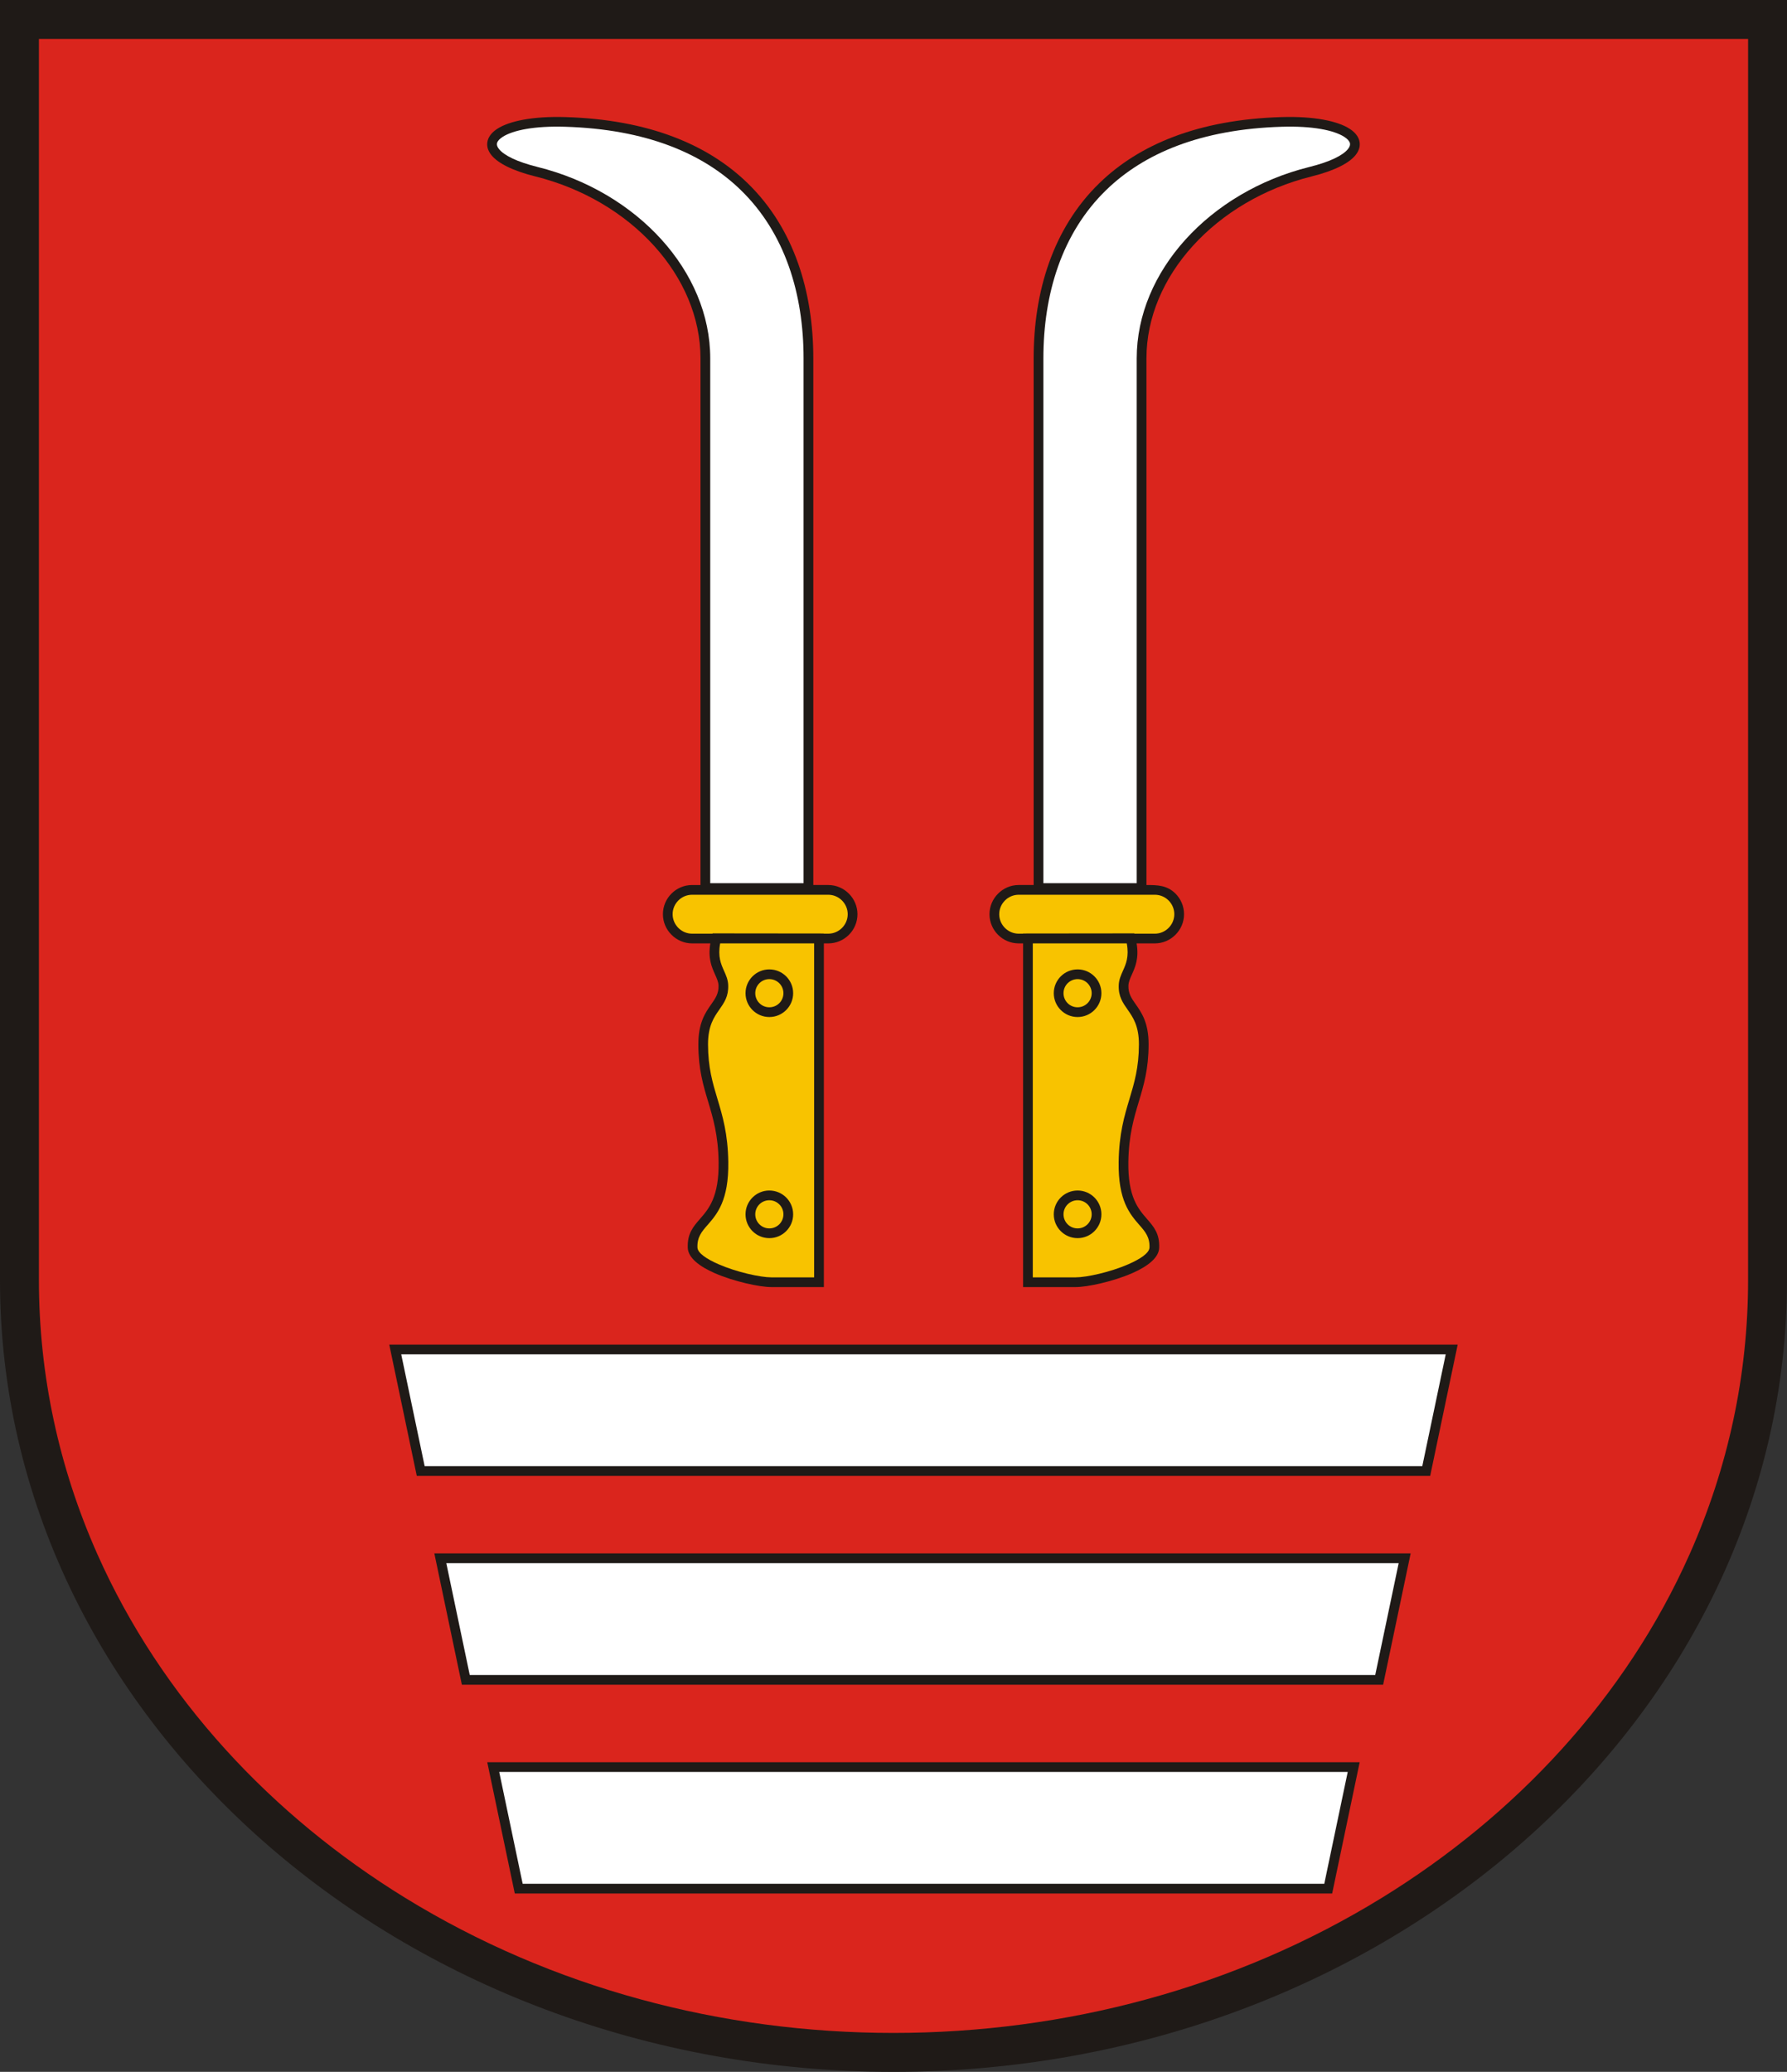
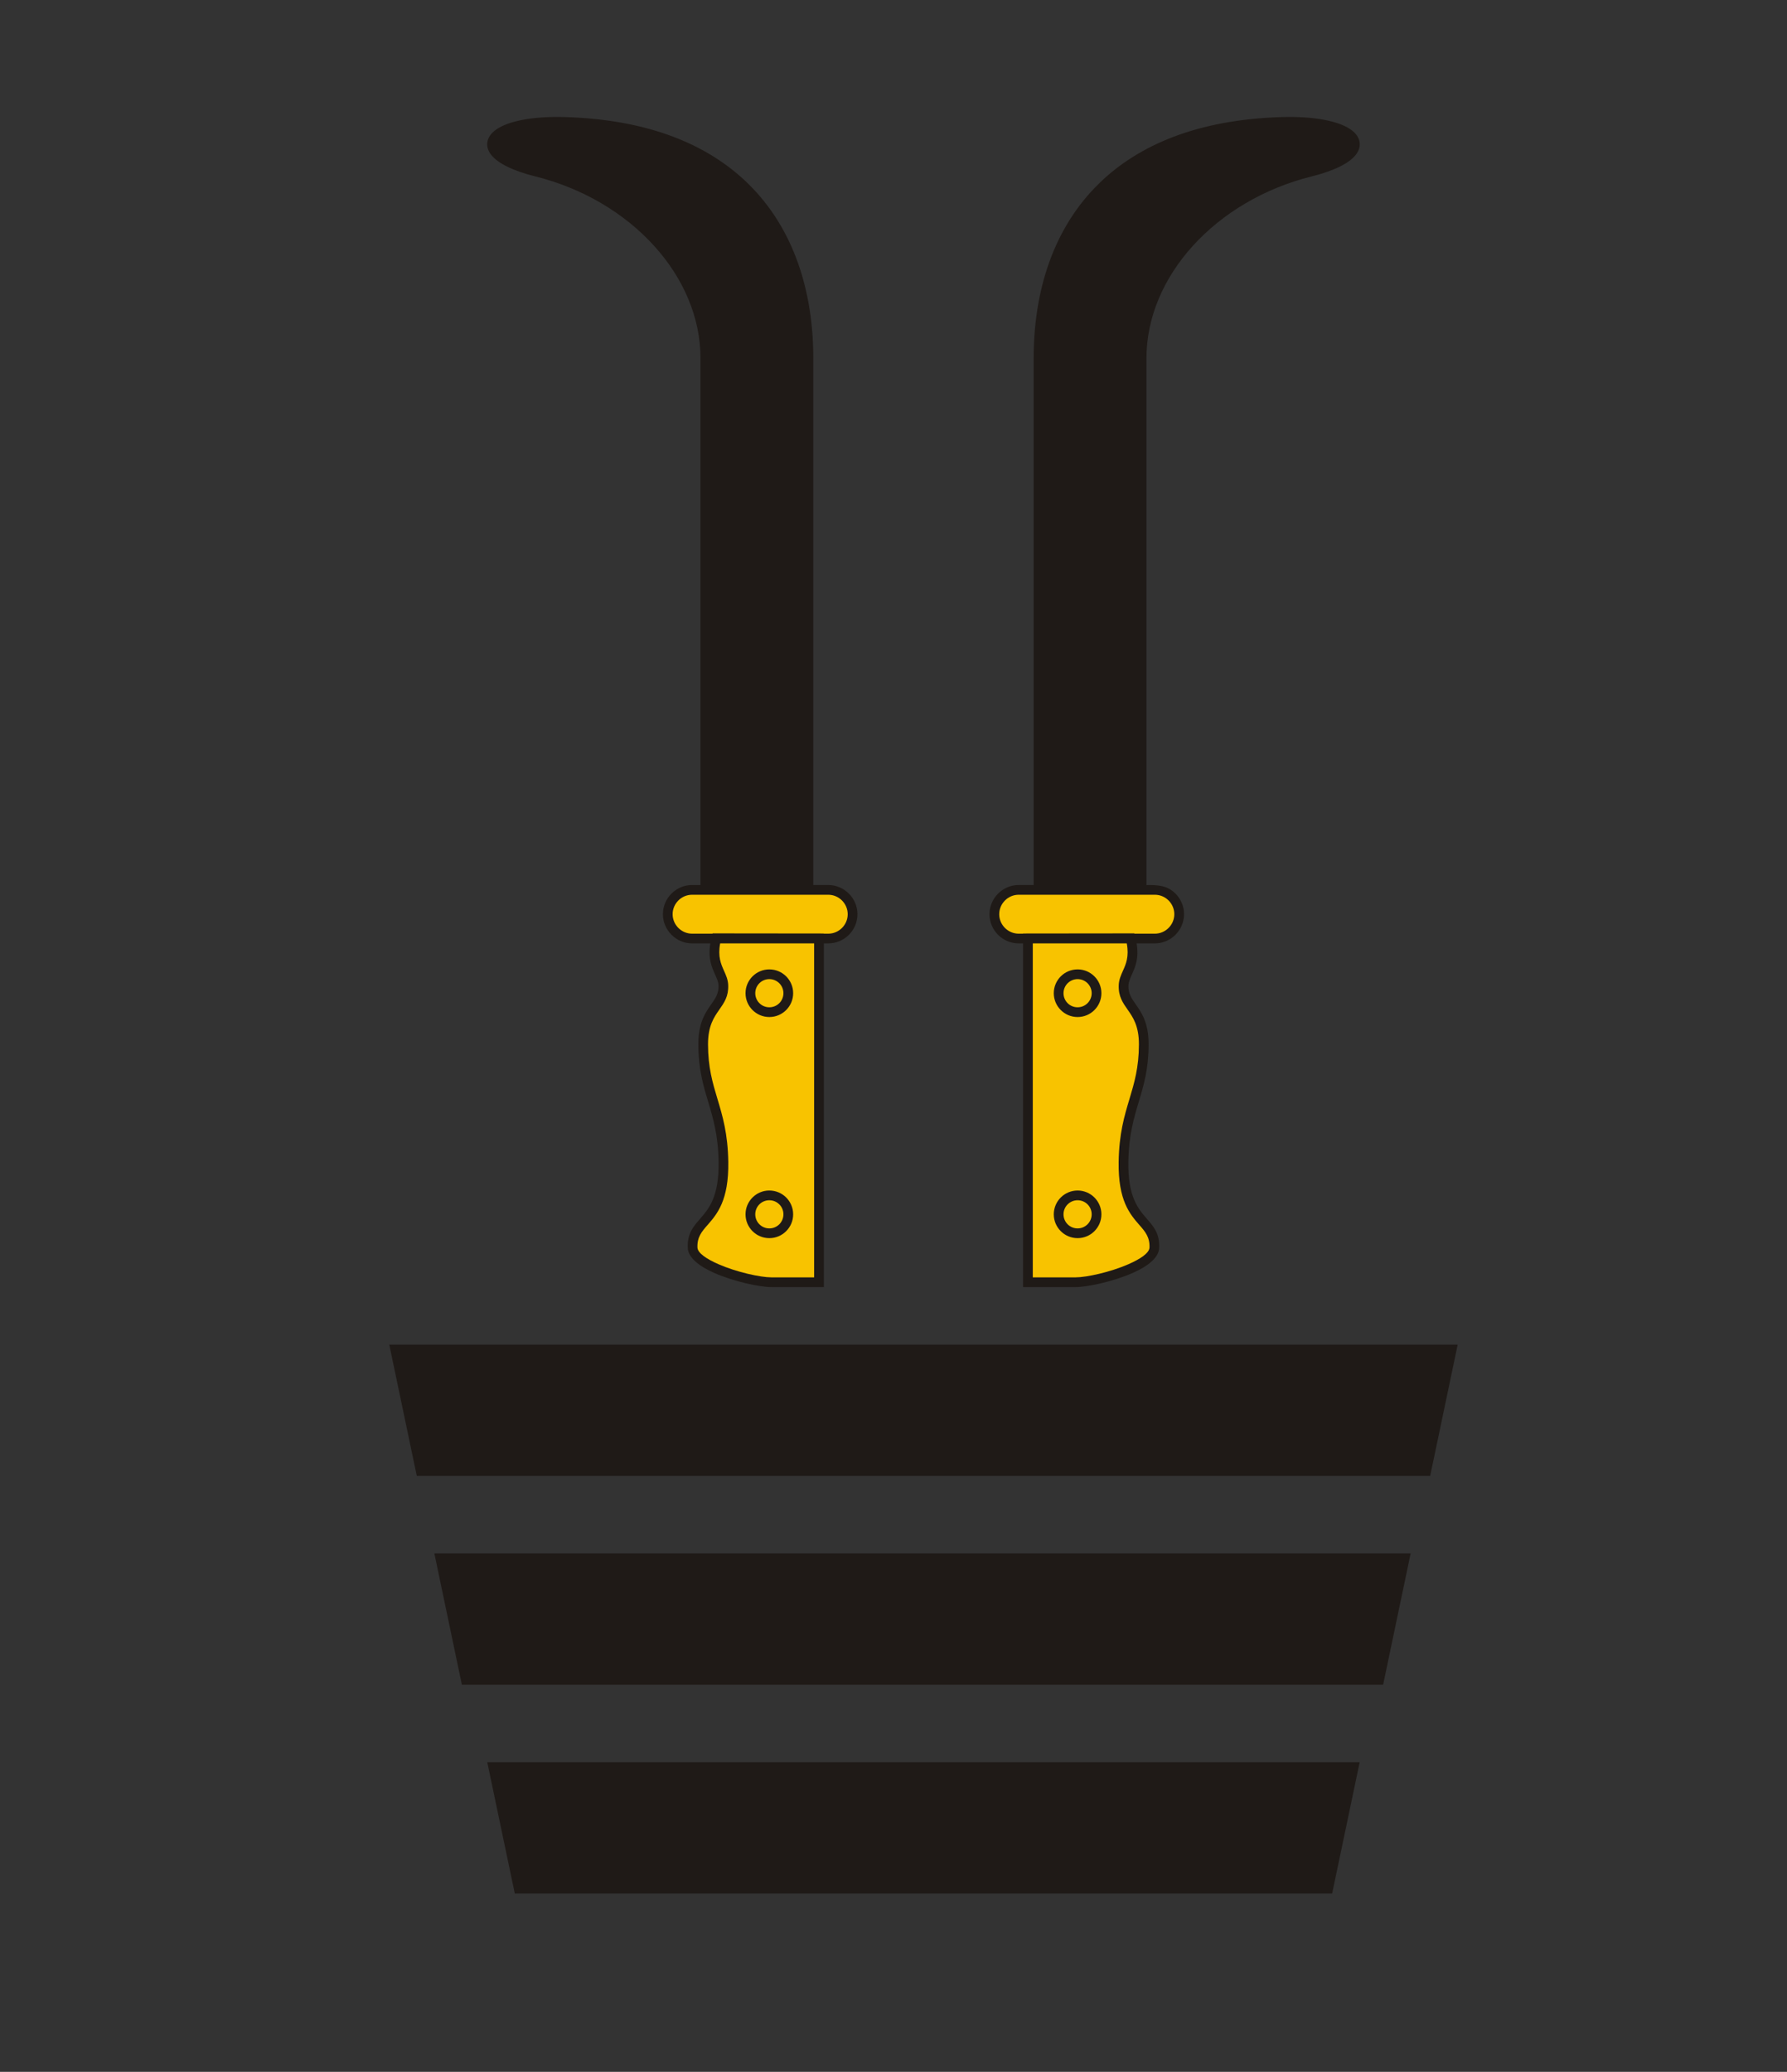
<svg xmlns="http://www.w3.org/2000/svg" xml:space="preserve" width="209mm" height="242.257mm" style="shape-rendering:geometricPrecision; text-rendering:geometricPrecision; image-rendering:optimizeQuality; fill-rule:evenodd; clip-rule:evenodd" viewBox="0 0 209 242.257">
  <rect x="0" y="0" width="209" height="242.257" fill="#333333" stroke="none" />
  <defs>
    <style type="text/css">
   
    .fil0 {fill:#1F1A17}
    .fil2 {fill:#1F1A17;fill-rule:nonzero}
    .fil1 {fill:#DA251D;fill-rule:nonzero}
    .fil4 {fill:#F8C300;fill-rule:nonzero}
    .fil3 {fill:white;fill-rule:nonzero}
   
  </style>
  </defs>
  <g id="Warstwa_x0020_1">
    <g id="_107272104">
-       <path id="CoA_Nr._11" class="fil0" d="M0.001 -7.21645e-016l-0.001 149.704c0,51.089 46.816,92.553 104.499,92.553 57.684,0 104.499,-41.464 104.499,-92.553l0.002 -149.704 -209 0z" />
      <g>
-         <path id="_103195480" class="fil1" d="M4.553 4.553l-0 145.151c0,11.071 2.336,21.901 6.832,32.014 7.474,16.814 20.412,30.608 36.016,40.199 17.136,10.532 37.026,15.788 57.099,15.788 20.072,0 39.962,-5.256 57.099,-15.788 15.604,-9.59 28.542,-23.384 36.016,-40.198 4.495,-10.113 6.832,-20.943 6.832,-32.014l0.002 -145.151 -199.894 0z" />
        <path id="_121651184" class="fil2" d="M80.943 103.483l0.984 0 0 -61.58c0,-4.805 -2.021,-9.393 -5.405,-13.133 -3.451,-3.815 -8.317,-6.748 -13.906,-8.139 -2.719,-0.677 -4.399,-1.573 -5.139,-2.488 -0.447,-0.553 -0.589,-1.128 -0.443,-1.692l0 -0.002c0.136,-0.526 0.526,-1.004 1.153,-1.405 1.387,-0.887 4.117,-1.471 7.94,-1.355 9.773,0.296 16.686,3.233 21.31,7.727 5.435,5.283 7.684,12.693 7.684,20.486l0 61.58 1.751 0c1.869,0 3.413,1.544 3.413,3.413 0,0.939 -0.384,1.793 -1.002,2.411 -0.618,0.618 -1.472,1.002 -2.411,1.002l-0.516 0 0 39.618 0 0.569 -0.569 0 -5.57 0c-1.383,0 -4.384,-0.647 -6.644,-1.637 -1.743,-0.764 -3.091,-1.773 -3.135,-2.951 -0.062,-1.67 0.628,-2.463 1.45,-3.406l-0.001 -0.001c0.994,-1.141 2.218,-2.546 2.158,-6.623 -0.046,-3.139 -0.645,-5.132 -1.222,-7.058 -0.581,-1.937 -1.144,-3.81 -1.147,-6.702 -0.003,-2.536 0.814,-3.701 1.52,-4.708l0.001 0.001c0.463,-0.661 0.87,-1.241 0.839,-2.17 -0.014,-0.421 -0.196,-0.827 -0.395,-1.27 -0.399,-0.889 -0.856,-1.907 -0.564,-3.661l-2.133 0c-1.868,0 -3.413,-1.545 -3.413,-3.413 0,-0.939 0.384,-1.793 1.002,-2.411 0.618,-0.618 1.472,-1.002 2.411,-1.002zm53.141 0l0 -61.58c0,-4.805 2.021,-9.393 5.405,-13.133 3.451,-3.815 8.317,-6.748 13.906,-8.139 2.719,-0.677 4.399,-1.573 5.139,-2.488 0.447,-0.553 0.589,-1.128 0.444,-1.692l0 -0.002c-0.136,-0.526 -0.526,-1.004 -1.153,-1.405 -1.387,-0.887 -4.117,-1.471 -7.94,-1.355 -9.773,0.296 -16.686,3.233 -21.31,7.727 -5.435,5.283 -7.684,12.693 -7.684,20.486l0 61.58 -1.751 0c-1.869,0 -3.413,1.544 -3.413,3.413 0,0.939 0.384,1.793 1.002,2.411 0.618,0.618 1.471,1.002 2.411,1.002l0.516 0 0 39.618 0 0.569 0.569 0 5.57 0c1.383,0 4.384,-0.647 6.644,-1.637 1.743,-0.764 3.091,-1.773 3.135,-2.951 0.062,-1.67 -0.628,-2.463 -1.45,-3.406l0.001 -0.001c-0.994,-1.141 -2.218,-2.546 -2.158,-6.623 0.046,-3.139 0.645,-5.132 1.222,-7.058 0.581,-1.937 1.144,-3.81 1.147,-6.702 0.003,-2.536 -0.814,-3.701 -1.52,-4.708l-0.001 0.001c-0.463,-0.661 -0.87,-1.241 -0.839,-2.17 0.014,-0.421 0.196,-0.827 0.395,-1.27 0.399,-0.889 0.856,-1.907 0.564,-3.661l2.133 0c1.868,0 3.413,-1.545 3.413,-3.413 0,-0.939 -0.384,-1.793 -1.002,-2.411 -0.983,-0.983 -2.12,-1.002 -3.395,-1.002zm-87.857 53.74l123.559 0 0.699 0 -0.143 0.685 -2.98 14.213 -0.095 0.454 -0.461 0 -117.599 0 -0.461 0 -0.095 -0.454 -2.98 -14.213 -0.144 -0.685 0.699 0zm5.272 24.414l112.785 0 0.699 0 -0.143 0.685 -2.98 14.213 -0.095 0.454 -0.461 0 -106.824 0 -0.461 0 -0.095 -0.454 -2.98 -14.213 -0.144 -0.685 0.699 0zm6.189 24.416l100.635 0 0.699 0 -0.143 0.683 -2.98 14.213 -0.095 0.451 -0.461 0 -94.675 0 -0.461 0 -0.095 -0.451 -2.98 -14.213 -0.143 -0.683 0.699 0z" />
      </g>
-       <path id="_102483568" class="fil3" d="M157.624 207.186l-99.237 0 2.742 13.079 93.753 0 2.742 -13.079zm5.96 -24.411l-111.386 0 2.741 13.075 105.903 0 2.741 -13.075zm5.502 -24.414l-122.16 0 2.741 13.075 116.678 0 2.741 -13.075zm-86.02 -55.092l10.916 0 0 -61.367c0,-7.508 -2.148,-14.628 -7.337,-19.673 -4.429,-4.306 -11.092,-7.121 -20.549,-7.407 -3.585,-0.109 -6.084,0.4 -7.3,1.178 -0.376,0.241 -0.601,0.49 -0.664,0.733l-0.001 -0c-0.052,0.205 0.023,0.441 0.231,0.698 0.593,0.734 2.065,1.485 4.526,2.097 5.811,1.445 10.876,4.503 14.475,8.481 3.57,3.946 5.703,8.8 5.703,13.894l0 61.367zm49.88 0l-10.916 0 0 -61.367c0,-7.508 2.148,-14.628 7.337,-19.673 4.429,-4.306 11.092,-7.121 20.549,-7.407 3.585,-0.109 6.084,0.4 7.3,1.178 0.376,0.241 0.601,0.49 0.664,0.733l0.001 -0c0.052,0.205 -0.023,0.441 -0.231,0.698 -0.593,0.734 -2.065,1.485 -4.526,2.097 -5.811,1.445 -10.876,4.503 -14.475,8.481 -3.57,3.946 -5.703,8.8 -5.703,13.894l0 61.367z" />
      <path id="_106188160" class="fil4" d="M96.871 104.621l-15.928 0c-0.625,0 -1.194,0.256 -1.606,0.669 -0.412,0.412 -0.669,0.981 -0.669,1.606 0,1.245 1.029,2.275 2.274,2.275l2.393 0 0.009 -0.035 0.439 0.001 12.002 0.013 0.569 0.001 0 0.02 0.516 0c0.625,0 1.194,-0.256 1.606,-0.669 0.412,-0.412 0.669,-0.981 0.669,-1.606 0,-1.246 -1.029,-2.275 -2.274,-2.275zm-6.893 34.582c0.769,0 1.466,0.312 1.97,0.816 0.503,0.503 0.816,1.201 0.816,1.969 0,0.767 -0.312,1.464 -0.816,1.967l-0.002 0.002c-0.504,0.504 -1.2,0.816 -1.967,0.816 -0.769,0 -1.466,-0.312 -1.969,-0.816 -0.504,-0.504 -0.816,-1.201 -0.816,-1.97 0,-0.767 0.312,-1.463 0.817,-1.968 0.505,-0.505 1.201,-0.817 1.968,-0.817zm1.165 1.621c-0.298,-0.298 -0.71,-0.483 -1.165,-0.483 -0.456,0 -0.868,0.184 -1.164,0.48l-0.002 0.002c-0.296,0.296 -0.48,0.709 -0.48,1.164 0,0.455 0.185,0.867 0.483,1.165 0.298,0.298 0.71,0.482 1.164,0.482 0.455,0 0.868,-0.184 1.166,-0.481 0.297,-0.298 0.481,-0.711 0.481,-1.166 0,-0.455 -0.185,-0.867 -0.482,-1.164zm0 -25.855c-0.298,-0.298 -0.71,-0.483 -1.165,-0.483 -0.456,0 -0.868,0.184 -1.164,0.48l-0.002 0.002c-0.296,0.296 -0.48,0.708 -0.48,1.164 0,0.455 0.185,0.867 0.483,1.165 0.298,0.298 0.71,0.482 1.164,0.482 0.455,0 0.868,-0.184 1.166,-0.481 0.297,-0.298 0.481,-0.711 0.481,-1.166 0,-0.455 -0.185,-0.867 -0.482,-1.164zm-1.165 -1.621c0.769,0 1.466,0.312 1.97,0.816 0.503,0.504 0.816,1.201 0.816,1.969 0,0.767 -0.312,1.464 -0.816,1.967l-0.002 0.002c-0.504,0.504 -1.2,0.816 -1.967,0.816 -0.769,0 -1.466,-0.312 -1.969,-0.816 -0.504,-0.504 -0.816,-1.201 -0.816,-1.97 0,-0.767 0.312,-1.463 0.817,-1.968 0.505,-0.505 1.201,-0.817 1.968,-0.817zm5.239 -3.04l-10.989 0c-0.293,1.547 0.103,2.43 0.447,3.198 0.246,0.549 0.471,1.051 0.493,1.697 0.043,1.306 -0.465,2.03 -1.045,2.857l0 0.002c-0.612,0.872 -1.319,1.879 -1.316,4.054 0.003,2.714 0.544,4.515 1.103,6.378 0.599,1.994 1.218,4.058 1.267,7.37 0.067,4.514 -1.313,6.097 -2.434,7.383l-0.002 0c-0.662,0.759 -1.216,1.396 -1.171,2.62 0.024,0.654 1.082,1.349 2.455,1.951 2.125,0.932 4.917,1.54 6.191,1.54l5.001 0 0 -39.049zm23.922 -5.687l15.928 0c0.625,0 1.194,0.256 1.606,0.669 0.412,0.412 0.669,0.981 0.669,1.606 0,1.245 -1.029,2.275 -2.274,2.275l-2.393 0 -0.009 -0.035 -0.439 0.001 -12.002 0.013 -0.569 0.001 0 0.02 -0.516 0c-0.625,0 -1.194,-0.256 -1.606,-0.669 -0.412,-0.412 -0.669,-0.981 -0.669,-1.606 0,-1.246 1.029,-2.275 2.274,-2.275zm6.893 34.582c-0.769,0 -1.466,0.312 -1.97,0.816 -0.503,0.503 -0.816,1.201 -0.816,1.969 0,0.767 0.312,1.464 0.816,1.967l0.002 0.002c0.504,0.504 1.2,0.816 1.967,0.816 0.769,0 1.466,-0.312 1.969,-0.816 0.504,-0.504 0.816,-1.201 0.816,-1.97 0,-0.767 -0.312,-1.463 -0.817,-1.968 -0.505,-0.505 -1.201,-0.817 -1.968,-0.817zm-1.165 1.621c0.298,-0.298 0.71,-0.483 1.165,-0.483 0.456,0 0.868,0.184 1.164,0.48l0.002 0.002c0.296,0.296 0.48,0.709 0.48,1.164 0,0.455 -0.185,0.867 -0.483,1.165 -0.298,0.298 -0.71,0.482 -1.164,0.482 -0.455,0 -0.868,-0.184 -1.166,-0.481 -0.297,-0.298 -0.481,-0.711 -0.481,-1.166 0,-0.455 0.185,-0.867 0.482,-1.164zm0 -25.855c0.298,-0.298 0.71,-0.483 1.165,-0.483 0.456,0 0.868,0.184 1.164,0.48l0.002 0.002c0.296,0.296 0.48,0.708 0.48,1.164 0,0.455 -0.185,0.867 -0.483,1.165 -0.298,0.298 -0.71,0.482 -1.164,0.482 -0.455,0 -0.868,-0.184 -1.166,-0.481 -0.297,-0.298 -0.481,-0.711 -0.481,-1.166 0,-0.455 0.185,-0.867 0.482,-1.164zm1.165 -1.621c-0.769,0 -1.466,0.312 -1.97,0.816 -0.503,0.504 -0.816,1.201 -0.816,1.969 0,0.767 0.312,1.464 0.816,1.967l0.002 0.002c0.504,0.504 1.2,0.816 1.967,0.816 0.769,0 1.466,-0.312 1.969,-0.816 0.504,-0.504 0.816,-1.201 0.816,-1.97 0,-0.767 -0.312,-1.463 -0.817,-1.968 -0.505,-0.505 -1.201,-0.817 -1.968,-0.817zm-5.239 -3.04l10.989 0c0.293,1.547 -0.103,2.43 -0.447,3.198 -0.246,0.549 -0.471,1.051 -0.493,1.697 -0.043,1.306 0.465,2.03 1.045,2.857l0 0.002c0.612,0.872 1.319,1.879 1.316,4.054 -0.003,2.714 -0.544,4.515 -1.103,6.378 -0.599,1.994 -1.218,4.058 -1.267,7.37 -0.067,4.514 1.313,6.097 2.433,7.383l0.002 0c0.662,0.759 1.216,1.396 1.171,2.62 -0.024,0.654 -1.082,1.349 -2.455,1.951 -2.125,0.932 -4.917,1.54 -6.191,1.54l-5.001 0 0 -39.049z" />
    </g>
  </g>
</svg>